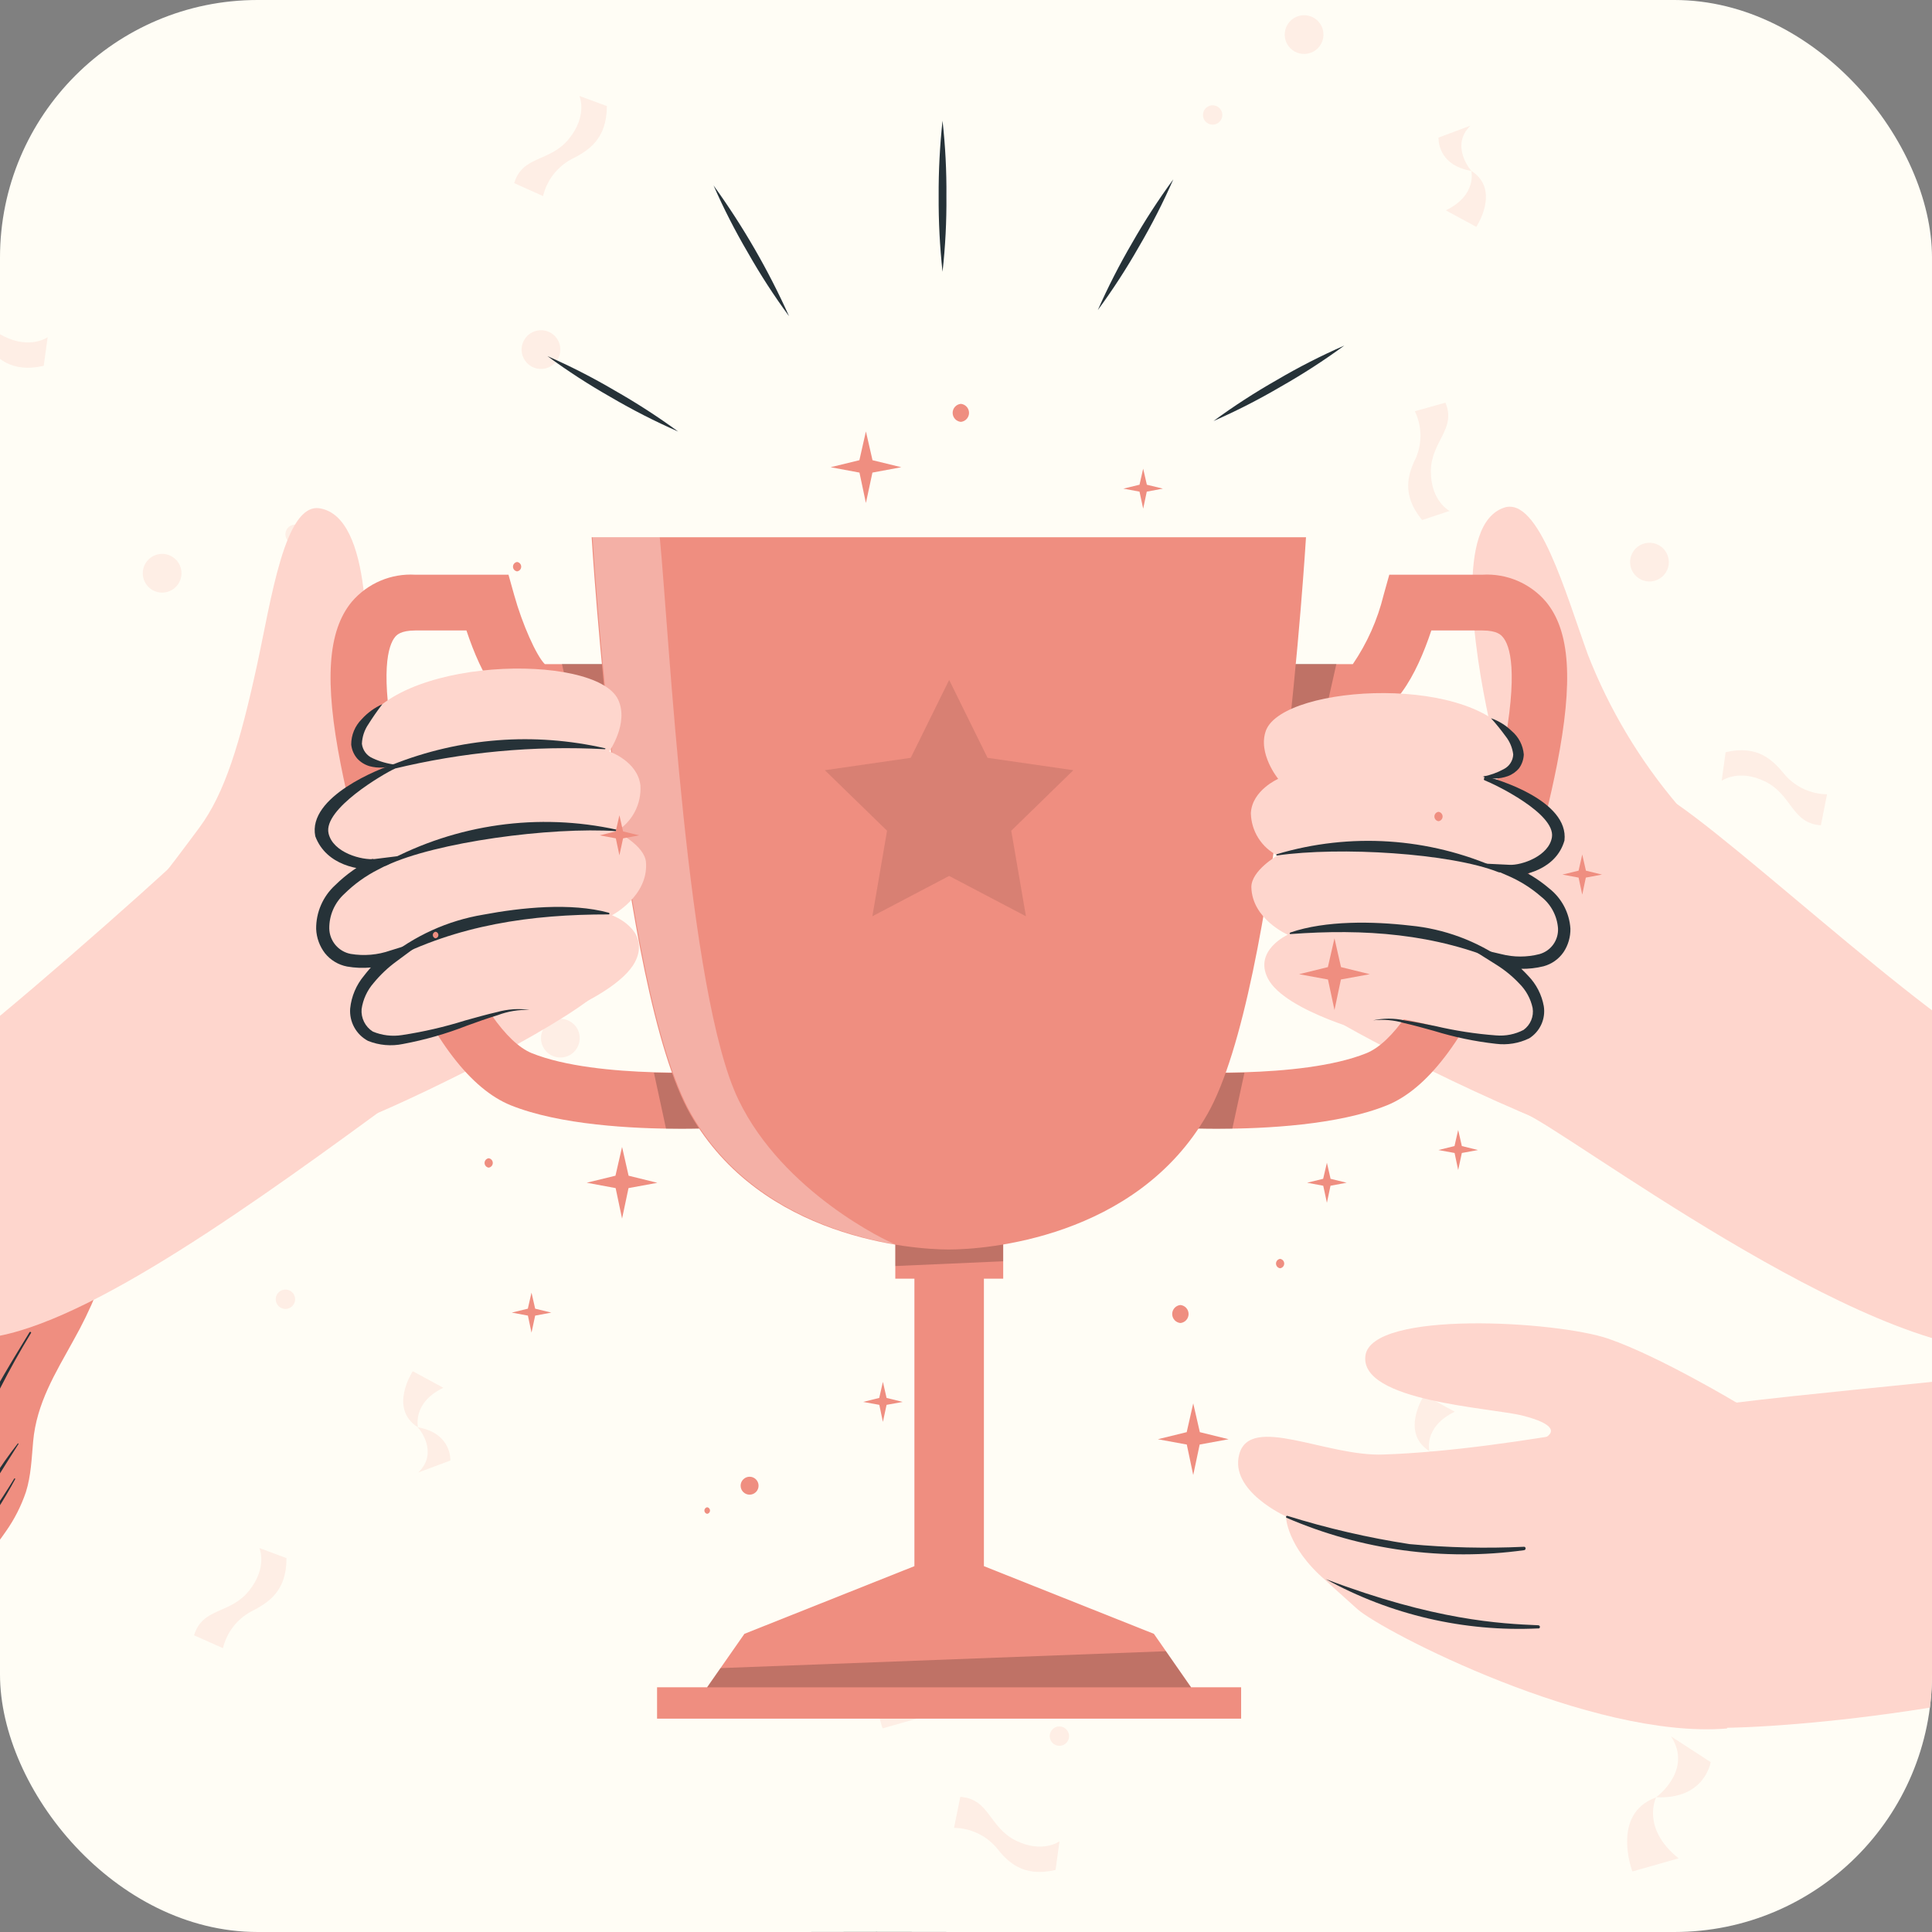
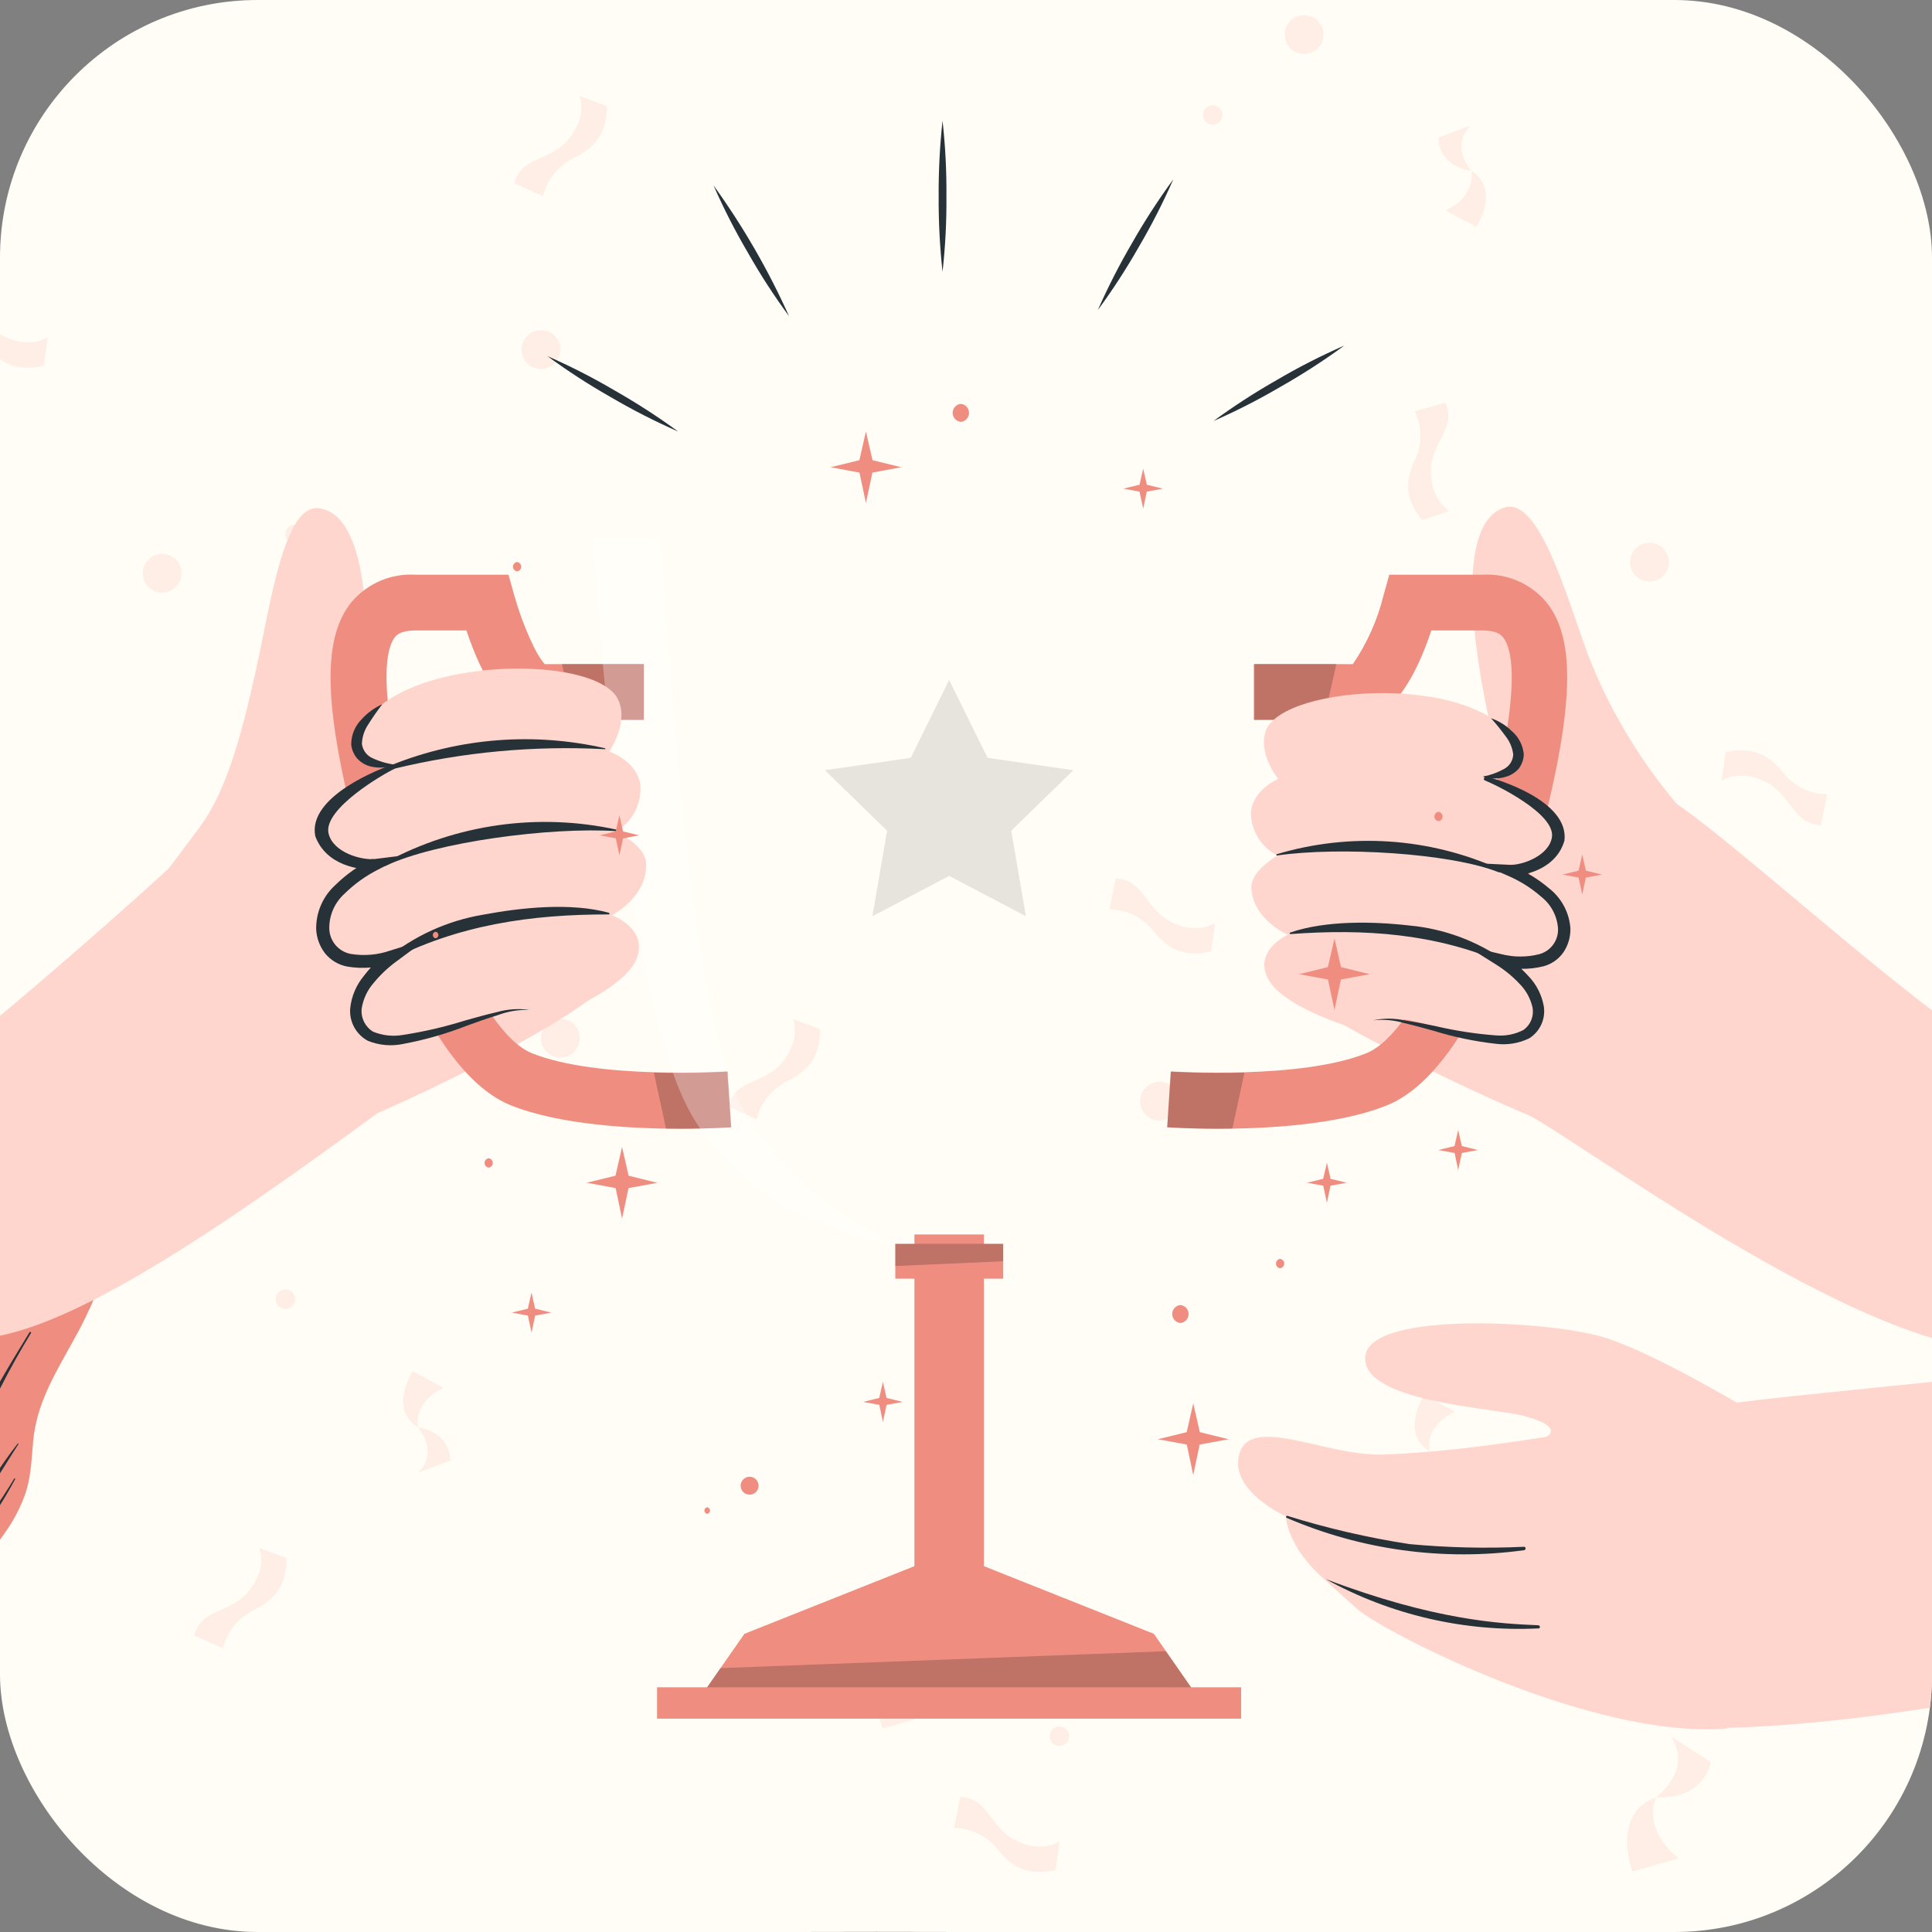
<svg xmlns="http://www.w3.org/2000/svg" width="240" height="240" viewBox="0 0 240 240" fill="none">
  <rect x="0" y="0" width="240" height="240" fill="#808080" stroke="none" />
  <g clip-path="url(#clip0_1714_52152)">
    <rect width="240" height="240" rx="32" fill="#FFFDF5" />
    <path d="M5.703 6.449C5.753 6.92 5.664 7.395 5.445 7.815C5.227 8.236 4.889 8.582 4.475 8.812C4.06 9.041 3.587 9.143 3.115 9.104C2.643 9.066 2.192 8.889 1.82 8.596C1.448 8.303 1.171 7.907 1.023 7.457C0.875 7.007 0.863 6.523 0.989 6.067C1.114 5.61 1.372 5.2 1.729 4.89C2.087 4.579 2.528 4.38 2.997 4.319C3.315 4.28 3.637 4.304 3.945 4.391C4.253 4.477 4.542 4.623 4.793 4.821C5.044 5.019 5.254 5.265 5.41 5.544C5.566 5.823 5.666 6.131 5.703 6.449Z" fill="#FEEEE5" />
    <path d="M72.002 128.709C72.052 129.18 71.963 129.655 71.744 130.076C71.525 130.496 71.188 130.843 70.773 131.072C70.359 131.301 69.886 131.403 69.414 131.365C68.942 131.327 68.491 131.15 68.119 130.857C67.747 130.564 67.469 130.167 67.322 129.717C67.174 129.267 67.162 128.784 67.287 128.327C67.413 127.87 67.671 127.461 68.028 127.15C68.385 126.839 68.827 126.64 69.296 126.579C69.614 126.537 69.938 126.56 70.247 126.645C70.556 126.73 70.845 126.876 71.097 127.075C71.349 127.273 71.559 127.52 71.715 127.8C71.87 128.081 71.967 128.39 72.002 128.709Z" fill="#FEEEE5" />
    <path d="M192.318 81.407C192.343 81.643 192.299 81.88 192.189 82.091C192.08 82.301 191.911 82.474 191.704 82.589C191.497 82.703 191.26 82.754 191.024 82.735C190.788 82.716 190.563 82.628 190.377 82.481C190.191 82.335 190.052 82.136 189.978 81.911C189.904 81.686 189.898 81.445 189.961 81.216C190.024 80.988 190.153 80.783 190.331 80.628C190.51 80.472 190.731 80.373 190.966 80.342C191.125 80.321 191.286 80.333 191.441 80.375C191.595 80.418 191.74 80.491 191.866 80.59C191.992 80.689 192.097 80.813 192.175 80.953C192.252 81.093 192.301 81.248 192.318 81.407Z" fill="#FEEEE5" />
    <path d="M37.859 66.243C37.884 66.479 37.84 66.716 37.73 66.927C37.621 67.137 37.452 67.31 37.245 67.425C37.038 67.539 36.801 67.59 36.565 67.571C36.329 67.552 36.104 67.464 35.918 67.317C35.732 67.171 35.593 66.972 35.519 66.747C35.445 66.522 35.439 66.281 35.502 66.052C35.565 65.824 35.694 65.619 35.872 65.464C36.051 65.308 36.272 65.209 36.507 65.178C36.666 65.157 36.827 65.168 36.982 65.211C37.136 65.254 37.281 65.327 37.407 65.426C37.533 65.525 37.638 65.649 37.716 65.789C37.793 65.929 37.842 66.084 37.859 66.243Z" fill="#FEEEE5" />
    <path d="M151.837 14.168C151.867 14.479 151.774 14.789 151.58 15.033C151.385 15.276 151.103 15.435 150.794 15.475C150.484 15.515 150.171 15.434 149.921 15.247C149.67 15.061 149.502 14.785 149.451 14.477C149.425 14.317 149.431 14.154 149.47 13.997C149.508 13.841 149.577 13.693 149.673 13.563C149.77 13.434 149.891 13.325 150.031 13.243C150.17 13.162 150.324 13.109 150.485 13.088C150.645 13.067 150.807 13.079 150.963 13.123C151.118 13.166 151.264 13.24 151.39 13.341C151.516 13.442 151.621 13.567 151.698 13.709C151.774 13.851 151.822 14.007 151.837 14.168Z" fill="#FEEEE5" />
    <path d="M36.652 161.267C36.678 161.503 36.633 161.741 36.523 161.951C36.414 162.162 36.245 162.336 36.037 162.45C35.829 162.565 35.592 162.615 35.355 162.596C35.119 162.576 34.893 162.486 34.707 162.339C34.521 162.191 34.383 161.992 34.31 161.766C34.237 161.54 34.233 161.298 34.297 161.07C34.361 160.841 34.492 160.637 34.672 160.482C34.852 160.328 35.074 160.23 35.31 160.202C35.468 160.181 35.63 160.192 35.783 160.235C35.938 160.277 36.081 160.351 36.206 160.45C36.332 160.549 36.436 160.673 36.512 160.813C36.589 160.953 36.636 161.108 36.652 161.267Z" fill="#FEEEE5" />
    <path d="M132.801 215.539C132.826 215.774 132.781 216.012 132.672 216.222C132.563 216.432 132.394 216.606 132.187 216.72C131.979 216.835 131.743 216.886 131.507 216.867C131.271 216.848 131.045 216.759 130.859 216.613C130.673 216.466 130.535 216.268 130.461 216.043C130.387 215.818 130.381 215.576 130.444 215.348C130.506 215.119 130.635 214.915 130.814 214.759C130.993 214.604 131.213 214.504 131.448 214.474C131.607 214.454 131.768 214.467 131.922 214.51C132.076 214.553 132.22 214.626 132.346 214.725C132.471 214.824 132.576 214.947 132.654 215.087C132.732 215.226 132.782 215.38 132.801 215.539Z" fill="#FEEEE5" />
    <path d="M22.527 70.903C22.588 71.374 22.508 71.854 22.297 72.28C22.085 72.706 21.753 73.06 21.34 73.298C20.928 73.535 20.455 73.645 19.98 73.614C19.506 73.582 19.051 73.411 18.674 73.121C18.296 72.831 18.013 72.436 17.86 71.986C17.707 71.536 17.691 71.05 17.814 70.59C17.937 70.131 18.193 69.718 18.55 69.404C18.907 69.09 19.35 68.889 19.821 68.826C20.135 68.784 20.455 68.805 20.761 68.886C21.067 68.968 21.354 69.109 21.605 69.302C21.857 69.495 22.067 69.736 22.226 70.011C22.384 70.285 22.486 70.588 22.527 70.903Z" fill="#FEEEE5" />
    <path d="M69.586 43.11C69.649 43.581 69.571 44.061 69.361 44.488C69.152 44.915 68.821 45.27 68.41 45.509C67.998 45.748 67.526 45.86 67.051 45.83C66.576 45.801 66.121 45.632 65.743 45.344C65.364 45.056 65.079 44.662 64.924 44.212C64.769 43.763 64.751 43.278 64.872 42.818C64.992 42.358 65.246 41.944 65.602 41.628C65.958 41.312 66.399 41.109 66.87 41.044C67.184 40.999 67.504 41.017 67.812 41.096C68.119 41.176 68.407 41.316 68.66 41.509C68.913 41.701 69.125 41.941 69.284 42.216C69.443 42.491 69.545 42.795 69.586 43.11Z" fill="#FEEEE5" />
    <path d="M164.392 4.041C164.443 4.512 164.353 4.987 164.135 5.408C163.916 5.828 163.579 6.175 163.164 6.404C162.75 6.633 162.277 6.735 161.804 6.697C161.332 6.659 160.882 6.482 160.51 6.189C160.138 5.896 159.86 5.499 159.712 5.049C159.564 4.599 159.552 4.116 159.678 3.659C159.804 3.202 160.061 2.793 160.419 2.482C160.776 2.171 161.217 1.972 161.687 1.911C162.005 1.869 162.328 1.892 162.637 1.977C162.947 2.062 163.236 2.208 163.488 2.407C163.74 2.605 163.95 2.852 164.105 3.132C164.26 3.413 164.358 3.722 164.392 4.041Z" fill="#FEEEE5" />
    <path d="M176.662 64.6L180.07 63.471C180.07 63.471 177.738 62.268 177.748 58.54C177.759 54.812 180.943 53.343 179.559 50.02L175.757 51.085C176.185 51.971 176.421 52.937 176.451 53.921C176.48 54.904 176.302 55.883 175.927 56.793C174.926 58.849 174.021 61.394 176.662 64.6Z" fill="#FEEEE5" />
    <path d="M75.386 13.175L71.978 11.918C71.978 11.918 73.043 14.314 70.679 17.243C68.314 20.172 64.927 19.267 63.873 22.75L67.462 24.358C67.69 23.4 68.115 22.501 68.712 21.718C69.308 20.934 70.061 20.285 70.924 19.81C73.065 18.734 75.386 17.328 75.386 13.175Z" fill="#FEEEE5" />
    <path d="M101.875 127.847L98.51 126.59C98.51 126.59 99.575 128.986 97.21 131.915C94.846 134.844 91.459 133.939 90.404 137.422L93.994 139.03C94.221 138.073 94.646 137.175 95.242 136.394C95.839 135.612 96.593 134.964 97.455 134.493C99.596 133.406 101.907 132.011 101.875 127.847Z" fill="#FEEEE5" />
    <path d="M35.587 193.558L32.221 192.301C32.221 192.301 33.286 194.697 30.922 197.626C28.557 200.555 25.171 199.65 24.105 203.143L27.695 204.741C27.925 203.784 28.353 202.886 28.951 202.105C29.549 201.323 30.303 200.676 31.167 200.204C33.297 199.117 35.608 197.722 35.587 193.558Z" fill="#FEEEE5" />
    <path d="M5.431 45.441L5.921 41.883C5.921 41.883 3.791 43.428 0.478 41.777C-2.834 40.126 -2.717 36.611 -6.402 36.355L-7.18 40.211C-6.195 40.222 -5.224 40.438 -4.329 40.847C-3.434 41.257 -2.634 41.849 -1.982 42.586C-0.502 44.439 1.383 46.378 5.431 45.441Z" fill="#FEEEE5" />
    <path d="M150.437 118.194L150.927 114.637C150.927 114.637 148.796 116.192 145.484 114.531C142.172 112.869 142.236 109.376 138.604 109.109L137.826 112.965C138.81 112.975 139.782 113.192 140.677 113.601C141.572 114.01 142.372 114.603 143.024 115.34C144.515 117.193 146.389 119.142 150.437 118.194Z" fill="#FEEEE5" />
    <path d="M131.124 232.296L131.614 228.739C131.614 228.739 129.484 230.283 126.171 228.632C122.859 226.981 122.923 223.467 119.291 223.211L118.514 227.066C119.498 227.077 120.469 227.294 121.364 227.703C122.26 228.112 123.059 228.704 123.711 229.442C125.192 231.327 127.077 233.233 131.124 232.296Z" fill="#FEEEE5" />
    <path d="M55.071 172.395L51.28 170.34C51.28 170.34 48.223 174.962 51.908 177.295C51.961 177.295 51.141 174.291 55.071 172.395Z" fill="#FEEEE5" />
    <path d="M51.957 182.917L55.941 181.436C55.941 181.436 56.175 178.028 51.861 177.293C51.957 177.293 54.609 180.382 51.957 182.917Z" fill="#FEEEE5" />
    <path d="M180.718 175.367L176.926 173.301C176.926 173.301 173.869 177.923 177.555 180.256C177.555 180.256 176.798 177.252 180.718 175.367Z" fill="#FEEEE5" />
    <path d="M177.635 185.892L181.618 184.412C181.618 184.412 181.853 180.993 177.539 180.258C177.55 180.258 180.255 183.4 177.635 185.892Z" fill="#FEEEE5" />
    <path d="M197.254 184.383C197.191 183.911 197.269 183.431 197.478 183.004C197.688 182.576 198.02 182.22 198.431 181.981C198.843 181.742 199.316 181.631 199.792 181.661C200.267 181.691 200.722 181.861 201.101 182.15C201.479 182.439 201.763 182.834 201.917 183.284C202.071 183.735 202.088 184.221 201.966 184.681C201.844 185.141 201.588 185.555 201.231 185.869C200.873 186.184 200.431 186.386 199.959 186.449C199.645 186.492 199.326 186.473 199.02 186.393C198.714 186.312 198.427 186.172 198.176 185.98C197.924 185.788 197.713 185.548 197.555 185.274C197.397 184.999 197.294 184.697 197.254 184.383Z" fill="#FEEEE5" />
    <path d="M202.515 70.148C202.452 69.677 202.53 69.197 202.74 68.769C202.95 68.342 203.281 67.986 203.693 67.747C204.105 67.508 204.578 67.397 205.053 67.427C205.528 67.457 205.984 67.627 206.362 67.916C206.741 68.205 207.025 68.6 207.179 69.05C207.333 69.501 207.35 69.987 207.228 70.447C207.105 70.907 206.85 71.32 206.492 71.635C206.135 71.95 205.693 72.151 205.221 72.215C204.588 72.296 203.949 72.125 203.443 71.738C202.936 71.351 202.603 70.78 202.515 70.148Z" fill="#FEEEE5" />
    <path d="M141.65 137.113C141.587 136.641 141.665 136.161 141.875 135.734C142.084 135.307 142.416 134.951 142.828 134.712C143.24 134.473 143.713 134.361 144.188 134.392C144.663 134.422 145.119 134.592 145.497 134.881C145.875 135.17 146.16 135.564 146.314 136.015C146.468 136.465 146.485 136.951 146.362 137.412C146.24 137.872 145.984 138.285 145.627 138.6C145.27 138.915 144.827 139.116 144.355 139.18C144.042 139.223 143.723 139.204 143.417 139.123C143.111 139.043 142.824 138.902 142.572 138.71C142.321 138.518 142.11 138.278 141.951 138.004C141.793 137.73 141.691 137.427 141.65 137.113Z" fill="#FEEEE5" />
    <path d="M214.363 93.439L213.873 96.996C213.873 96.996 216.003 95.452 219.316 97.103C222.628 98.754 222.564 102.269 226.196 102.524L226.963 98.669C225.979 98.657 225.008 98.44 224.113 98.031C223.217 97.622 222.418 97.03 221.765 96.294C220.242 94.44 218.41 92.502 214.363 93.439Z" fill="#FEEEE5" />
    <path d="M208.522 230.85L202.781 232.48C202.781 232.48 200.055 225.312 205.732 223.277C205.732 223.277 203.804 227.069 208.522 230.85Z" fill="#FEEEE5" />
    <path d="M207.586 215.703L212.506 218.898C212.506 218.898 211.782 223.574 205.732 223.254C205.732 223.276 210.333 219.921 207.586 215.703Z" fill="#FEEEE5" />
    <path d="M115.38 213.074L109.639 214.703C109.639 214.703 106.912 207.535 112.589 205.512C112.589 205.512 110.661 209.325 115.38 213.074Z" fill="#FEEEE5" />
-     <path d="M114.443 197.934L119.364 201.129C119.364 201.129 118.639 205.815 112.59 205.496C112.59 205.506 117.18 202.151 114.443 197.934Z" fill="#FEEEE5" />
    <path d="M179.609 26.13L183.39 28.185C183.39 28.185 186.458 23.563 182.773 21.23C182.773 21.23 183.529 24.234 179.609 26.13Z" fill="#FEEEE5" />
    <path d="M182.664 15.609L178.701 17.09C178.701 17.09 178.467 20.498 182.781 21.233C182.77 21.233 180.065 18.144 182.664 15.609Z" fill="#FEEEE5" />
    <path d="M199.781 201.342L200.41 205.602C200.41 205.602 205.948 205.283 205.597 200.938C205.597 200.938 203.658 203.345 199.781 201.342Z" fill="#FEEEE5" />
    <path d="M210.033 197.48L206.454 195.18C206.454 195.18 203.589 197.044 205.591 200.942C205.591 200.942 206.444 196.916 210.033 197.48Z" fill="#FEEEE5" />
    <path d="M-33.369 240.315L2.195 240.149L37.76 240.097L108.889 239.984L180.018 240.09L215.583 240.149L251.147 240.315L215.583 240.473L180.018 240.532L108.889 240.645L37.76 240.532L2.195 240.473L-33.369 240.315Z" fill="#263238" />
    <path d="M11.974 160.647C11.144 162.664 10.189 164.627 9.115 166.524C6.877 170.592 4.539 174.316 4.117 179.07C3.925 181.183 3.859 183.309 3.219 185.343C2.627 187.093 1.784 188.748 0.716 190.256C-1.714 193.795 -4.745 196.859 -6.997 200.511C-9.334 204.336 -11.063 208.502 -12.121 212.858C-12.173 213.096 -12.55 213.037 -12.49 212.799C-12.49 212.799 -12.49 212.766 -12.49 212.746C-12.493 212.729 -12.493 212.711 -12.49 212.693C-12.847 202.538 -12.035 192.309 -8.938 182.583C-7.571 178.299 -5.928 174.108 -4.019 170.037C-2.355 166.511 -0.288 163.117 2.624 160.482C4.513 158.779 8.613 155.556 11.301 157.26C12.582 158.085 12.483 159.38 11.974 160.647Z" fill="#EF8E80" />
    <path d="M1.774 183.667C-0.018 186.611 -1.989 189.443 -4.129 192.145C-5.126 193.413 -6.11 194.734 -7.107 195.989C-7.576 196.596 -8.091 197.197 -8.52 197.851C-8.249 196.781 -7.992 195.718 -7.714 194.648C-6.394 189.517 -5.146 184.341 -3.198 179.408C-1.198 174.631 1.16 170.011 3.854 165.588C3.92 165.475 3.736 165.39 3.663 165.502C1.517 169.028 -0.662 172.554 -2.465 176.272C-3.458 178.349 -4.327 180.483 -5.066 182.663C-4.235 178.025 -3.069 173.453 -1.58 168.982C-1.58 168.973 -1.583 168.964 -1.59 168.958C-1.596 168.952 -1.604 168.949 -1.613 168.949C-1.622 168.949 -1.63 168.952 -1.636 168.958C-1.643 168.964 -1.646 168.973 -1.646 168.982C-3.582 173.498 -4.794 178.291 -5.238 183.185C-5.674 184.506 -6.077 185.826 -6.46 187.147C-8.058 192.826 -9.464 198.564 -10.765 204.315C-10.769 200.55 -10.429 196.793 -9.748 193.09C-9.748 193.072 -9.755 193.055 -9.767 193.043C-9.78 193.031 -9.797 193.024 -9.814 193.024C-9.832 193.024 -9.848 193.031 -9.861 193.043C-9.873 193.055 -9.88 193.072 -9.88 193.09C-10.87 196.969 -11.203 200.986 -10.864 204.975C-11.357 207.176 -11.837 209.378 -12.303 211.579C-13.301 216.26 -14.529 221.021 -15.11 225.775C-15.114 225.8 -15.109 225.825 -15.095 225.846C-15.08 225.866 -15.058 225.88 -15.034 225.884C-15.009 225.889 -14.984 225.883 -14.964 225.869C-14.943 225.855 -14.929 225.833 -14.925 225.808C-14.225 223.246 -13.809 220.585 -13.235 217.997C-12.66 215.408 -12.079 212.794 -11.472 210.205C-10.591 206.419 -9.675 202.649 -8.725 198.894C-8.097 197.514 -6.882 196.286 -5.971 195.13C-4.967 193.862 -3.99 192.588 -3 191.3C-1.173 188.914 0.461 186.386 1.887 183.74C1.893 183.647 1.801 183.614 1.774 183.667Z" fill="#263238" />
    <path d="M2.203 179.322C-0.03 182.176 -1.964 185.252 -3.568 188.501C-3.568 188.54 -3.529 188.58 -3.502 188.54C-1.521 185.496 0.354 182.426 2.295 179.382C2.328 179.329 2.242 179.276 2.203 179.322Z" fill="#263238" />
    <path d="M43.309 139.694C38.676 141.203 15.145 113.703 18.888 110.367C19.718 109.642 23.869 104.013 24.759 102.82C27.944 98.534 29.831 92.255 31.914 82.686C33.68 74.595 35.37 62.355 39.762 63.154C46.177 64.271 45.89 79.999 45.181 89.01C49.633 86.942 53.678 85.583 56.32 85.644C65.089 85.87 80.469 118.714 73.3 124.102C66.508 129.294 48.064 138.124 43.309 139.694Z" fill="#FED6CD" />
    <path d="M301.415 119.229C296.631 129.795 267.485 166.804 249.675 167.725C231.563 168.645 193.98 139.998 189.301 138.262C176.517 133.508 201.844 95.351 208.425 99.955C219.428 107.622 247.879 134.67 253.101 132.511C264.074 127.983 272.723 121.252 288.661 111.894C299.725 105.373 306.638 107.653 301.415 119.229Z" fill="#FED6CD" />
    <path d="M202.778 142.224C207.533 141.137 217.691 109.788 214.325 106.075C213.691 105.366 209.797 101.547 208.363 99.947C203.668 94.406 199.92 88.129 197.269 81.367C194.447 73.579 191.156 61.746 186.9 63.044C180.712 65.006 183.066 80.552 184.968 89.382C180.274 87.873 176.093 87.118 173.482 87.525C164.818 88.914 159.43 123.055 167.173 127.463C174.629 131.719 198.009 143.296 202.778 142.224Z" fill="#FED6CD" />
    <path d="M84.568 140.218C88.085 140.218 90.605 140.052 90.832 140.037L90.349 133.094C90.198 133.094 74.259 134.135 66.063 130.83C59.543 128.174 52.343 109.835 49.158 93.64C47.136 83.376 48.238 80.146 49.083 79.12C49.264 78.909 49.747 78.32 51.589 78.32H57.943C59.784 83.859 62.727 89.429 67.165 89.429H79.979V82.501H67.678C66.622 81.444 64.886 77.55 63.875 73.928L63.165 71.392H51.589C50.106 71.304 48.623 71.561 47.256 72.142C45.889 72.723 44.675 73.614 43.71 74.743C40.691 78.38 40.284 84.629 42.336 95.013C43.989 103.373 46.45 111.552 49.687 119.434C53.868 129.275 58.501 135.298 63.452 137.305C69.55 139.75 78.561 140.218 84.568 140.218Z" fill="#EF8E80" />
    <path opacity="0.2" d="M69.805 82.469H79.993V89.427H71.374L69.805 82.469Z" fill="black" />
    <path opacity="0.2" d="M90.83 140.038C90.558 140.038 88.083 140.219 84.566 140.219C83.978 140.219 83.374 140.219 82.74 140.219L81.231 133.246C86.287 133.397 90.287 133.14 90.407 133.125L90.83 140.038Z" fill="black" />
    <path d="M151.256 140.218C147.739 140.218 145.219 140.052 144.992 140.037L145.46 133.094C145.626 133.094 161.565 134.135 169.746 130.83C176.281 128.173 183.465 109.835 186.665 93.639C188.673 83.376 187.571 80.146 186.665 79.119C186.484 78.908 186.001 78.319 184.16 78.319H177.805C175.964 83.859 173.006 89.428 168.583 89.428H155.754V82.5H168.055C169.831 79.894 171.124 76.99 171.874 73.927L172.583 71.391H184.16C185.642 71.305 187.125 71.562 188.492 72.143C189.859 72.724 191.073 73.614 192.039 74.742C195.057 78.38 195.45 84.629 193.412 95.013C191.755 103.373 189.288 111.552 186.046 119.434C181.881 129.275 177.247 135.297 172.296 137.305C166.259 139.75 157.248 140.218 151.256 140.218Z" fill="#EF8E80" />
    <path opacity="0.2" d="M166.012 82.469H155.824V89.427H164.443L166.012 82.469Z" fill="black" />
    <path opacity="0.2" d="M144.992 140.038C145.264 140.038 147.739 140.219 151.256 140.219C151.845 140.219 152.448 140.219 153.082 140.219L154.592 133.246C149.535 133.397 145.536 133.14 145.415 133.125L144.992 140.038Z" fill="black" />
    <path d="M81.623 209.601V213.495H154.177V209.601H147.959L143.34 202.96L122.224 194.553V153.348H113.591V194.553L92.475 202.96L87.841 209.601H81.623Z" fill="#EF8E80" />
    <path d="M111.218 158.844H124.621V154.512H111.218V158.844Z" fill="#EF8E80" />
    <path opacity="0.2" d="M111.215 157.27L124.618 156.681V154.508H111.215V157.27Z" fill="black" />
-     <path d="M73.5 66.742C73.5 66.742 76.896 122.875 85.741 138.391C94.586 153.907 113.468 155.22 117.875 155.22C122.282 155.22 141.149 153.892 149.994 138.391C158.838 122.89 162.235 66.742 162.235 66.742H73.5Z" fill="#EF8E80" />
    <path opacity="0.3" d="M111.241 154.586C103.695 153.303 92.178 149.47 85.854 138.391C77.009 122.875 73.613 66.742 73.613 66.742H81.96C83.107 78.53 85.356 123.554 91.756 136.655C97.28 148.111 110.275 154.254 111.241 154.586Z" fill="white" />
    <path opacity="0.2" d="M147.957 209.604H87.84L89.5 207.219L144.833 205.121L147.957 209.604Z" fill="black" />
    <path opacity="0.1" d="M117.907 84.465L122.677 94.14L133.333 95.679L125.62 103.196L127.446 113.822L117.907 108.811L108.368 113.822L110.195 103.196L102.467 95.679L113.138 94.14L117.907 84.465Z" fill="black" />
    <path d="M188.215 92.373C190.207 96.479 184.23 96.479 184.23 96.479C184.23 96.479 192.834 98.547 193.286 103.573C193.739 108.599 186.464 108.101 185.936 108.101C186.389 108.222 194.237 110.32 194.147 115.406C194.056 120.493 186.842 119.21 186.374 119.104C186.766 119.345 191.943 122.636 190.902 126.485C189.256 133.096 175.808 125.066 170.525 126.636C170.525 126.636 170.888 128.281 170.888 128.552C170.888 128.552 159.643 125.715 157.5 121.549C155.704 118.047 159.975 116.115 159.975 116.115C159.975 116.115 155.538 114.199 155.447 110.199C155.447 108.131 158.692 106.274 158.692 106.274C157.717 105.78 156.895 105.03 156.313 104.105C155.731 103.18 155.411 102.115 155.387 101.022C155.523 98.169 158.783 96.751 158.783 96.751C158.783 96.751 156.187 93.581 157.273 90.713C159.537 84.963 183.898 83.604 188.215 92.373Z" fill="#FED6CD" />
    <path d="M158.621 106.273C158.53 106.273 158.5 106.137 158.621 106.107C167.712 103.396 177.474 104.033 186.136 107.903C186.438 108.054 186.559 108.477 186.136 108.341C180.189 105.986 166.454 105.141 158.621 106.273Z" fill="#263238" />
    <path d="M186.8 119.641C178.287 115.943 169.457 115.355 160.296 116.034C160.175 116.034 160.175 115.883 160.296 115.838C164.688 114.328 170.574 114.449 175.148 114.977C179.397 115.378 183.467 116.888 186.951 119.354C187.056 119.445 186.981 119.732 186.8 119.641Z" fill="#263238" />
    <path d="M184.32 96.383C184.622 96.489 184.124 96.82 184.441 96.941C185.724 97.439 193.226 101.062 192.788 103.99C192.426 106.345 189.015 107.507 187.535 107.431L183.792 107.25L187.249 108.759C188.777 109.408 190.194 110.294 191.445 111.386C192.052 111.861 192.553 112.458 192.915 113.14C193.276 113.821 193.49 114.571 193.543 115.34C193.575 116.054 193.365 116.758 192.945 117.337C192.526 117.915 191.922 118.334 191.233 118.525C189.679 118.924 188.048 118.924 186.494 118.525L182.177 117.514L185.92 119.868C186.956 120.52 187.905 121.301 188.743 122.193C189.572 123.018 190.144 124.067 190.388 125.211C190.472 125.727 190.411 126.256 190.211 126.738C190.011 127.221 189.68 127.638 189.256 127.943C188.206 128.488 187.023 128.723 185.845 128.622C183.303 128.431 180.78 128.043 178.298 127.46C177.03 127.204 175.747 126.947 174.464 126.751C173.181 126.472 171.853 126.472 170.57 126.751C171.858 126.605 173.161 126.717 174.404 127.083C175.657 127.37 176.894 127.717 178.147 128.064C180.652 128.837 183.224 129.373 185.83 129.664C187.245 129.844 188.682 129.608 189.965 128.985C190.623 128.57 191.145 127.971 191.467 127.263C191.789 126.555 191.897 125.769 191.777 125C191.523 123.578 190.85 122.264 189.845 121.227C188.923 120.219 187.878 119.332 186.735 118.585L186.147 119.929C187.972 120.455 189.903 120.491 191.746 120.034C192.76 119.761 193.644 119.135 194.237 118.268C194.807 117.405 195.101 116.389 195.082 115.355C195.019 114.384 194.75 113.436 194.295 112.575C193.84 111.714 193.208 110.959 192.441 110.359C191.048 109.169 189.467 108.221 187.762 107.552L187.475 108.835C189.362 108.835 193.316 107.99 194.343 104.413C194.916 99.462 185.981 96.76 184.32 96.383Z" fill="#263238" />
    <path d="M184.189 96.479C185.114 96.303 186.006 95.982 186.831 95.528C187.165 95.354 187.448 95.095 187.649 94.777C187.851 94.459 187.964 94.093 187.978 93.717C187.876 92.889 187.546 92.105 187.027 91.453C186.484 90.713 185.88 89.943 185.216 89.219C186.178 89.551 187.054 90.093 187.782 90.804C188.212 91.166 188.567 91.61 188.826 92.11C189.085 92.61 189.243 93.156 189.291 93.717C189.269 94.336 189.064 94.934 188.702 95.437C188.33 95.883 187.845 96.222 187.299 96.418C186.297 96.78 185.204 96.801 184.189 96.479Z" fill="#263238" />
    <path d="M44.658 91.011C42.892 95.449 49.186 94.996 49.186 94.996C49.186 94.996 40.371 97.818 40.311 103.101C40.251 108.384 47.858 107.373 48.341 107.312C47.873 107.478 39.843 110.331 40.341 115.598C40.839 120.866 48.265 118.995 48.748 118.859C48.356 119.145 43.209 122.979 44.507 126.919C46.726 133.711 60.159 124.262 65.804 125.5C65.804 125.5 65.562 127.251 65.593 127.537C65.593 127.537 77.124 123.689 79.041 119.176C80.641 115.372 76.022 113.697 76.022 113.697C76.022 113.697 80.55 111.342 80.248 107.146C80.112 105.003 76.535 103.297 76.535 103.297C77.517 102.711 78.318 101.866 78.851 100.854C79.383 99.842 79.627 98.703 79.554 97.562C79.207 94.543 75.675 93.351 75.675 93.351C75.675 93.351 78.15 89.834 76.792 86.921C74.06 80.989 48.431 81.517 44.658 91.011Z" fill="#FED6CD" />
    <path d="M75.132 93.067C75.223 93.067 75.253 92.962 75.132 92.947C66.34 90.937 57.144 91.647 48.764 94.984C48.492 95.105 48.568 95.573 48.885 95.513C57.468 93.423 66.311 92.6 75.132 93.067Z" fill="#263238" />
    <path d="M76.633 103.252C76.723 103.252 76.738 103.086 76.633 103.071C66.901 100.933 56.725 102.358 47.955 107.086C47.653 107.252 47.547 107.72 47.955 107.539C54.068 104.626 68.361 102.694 76.633 103.252Z" fill="#263238" />
    <path d="M48.194 119.419C56.798 114.891 65.99 113.578 75.619 113.593C75.74 113.593 75.74 113.412 75.619 113.382C70.91 112.099 64.767 112.733 60.028 113.624C55.591 114.365 51.427 116.259 47.953 119.118C47.847 119.238 48.013 119.525 48.194 119.419Z" fill="#263238" />
    <path d="M48.994 94.906C48.677 95.042 49.22 95.359 48.994 95.51C47.681 96.114 40.119 100.491 40.813 103.525C41.372 105.955 45.024 106.89 46.564 106.709L50.458 106.226L46.971 108.022C45.424 108.803 44.008 109.822 42.775 111.041C42.177 111.585 41.701 112.25 41.378 112.991C41.056 113.733 40.894 114.534 40.904 115.343C40.918 116.093 41.19 116.816 41.673 117.391C42.157 117.965 42.823 118.356 43.56 118.497C45.215 118.776 46.913 118.63 48.496 118.075L52.933 116.701L49.22 119.448C48.183 120.209 47.245 121.096 46.428 122.09C45.62 123.008 45.096 124.14 44.919 125.35C44.874 125.898 44.98 126.447 45.224 126.939C45.469 127.431 45.843 127.847 46.307 128.142C47.455 128.625 48.715 128.776 49.945 128.58C52.598 128.178 55.217 127.572 57.778 126.769C59.091 126.406 60.404 126.029 61.733 125.727C63.052 125.352 64.435 125.259 65.793 125.455C64.445 125.406 63.1 125.627 61.838 126.104C60.54 126.497 59.272 126.95 57.989 127.418C55.43 128.42 52.782 129.178 50.081 129.682C48.621 129.99 47.103 129.858 45.718 129.304C44.996 128.922 44.402 128.336 44.008 127.62C43.614 126.905 43.437 126.089 43.5 125.274C43.655 123.768 44.26 122.342 45.236 121.184C46.106 120.051 47.121 119.036 48.254 118.165L48.964 119.524C47.099 120.219 45.083 120.407 43.122 120.067C42.041 119.861 41.067 119.278 40.375 118.422C39.704 117.554 39.319 116.499 39.274 115.403C39.262 114.379 39.467 113.364 39.876 112.425C40.284 111.486 40.886 110.644 41.643 109.954C43.009 108.612 44.584 107.5 46.307 106.664L46.715 107.977C44.737 108.158 40.541 107.555 39.168 103.887C38.157 98.951 47.273 95.434 48.994 94.906Z" fill="#263238" />
    <path d="M49.123 94.993C48.146 94.877 47.193 94.607 46.3 94.193C45.938 94.039 45.623 93.791 45.387 93.476C45.151 93.16 45.003 92.788 44.957 92.397C44.991 91.521 45.274 90.673 45.772 89.952C46.285 89.137 46.859 88.307 47.493 87.477C46.524 87.913 45.655 88.545 44.942 89.333C44.525 89.746 44.194 90.237 43.968 90.778C43.743 91.32 43.628 91.901 43.629 92.488C43.695 93.135 43.958 93.746 44.384 94.238C44.794 94.679 45.315 95.002 45.893 95.174C46.961 95.465 48.094 95.401 49.123 94.993Z" fill="#263238" />
    <path d="M317.578 138.181C313.895 147.071 292.357 193.786 278.727 200.759C258.426 211.113 226.368 214.418 214.595 214.63C209.463 214.72 204.633 175.93 210.067 175.025C221.644 173.077 258.155 170.421 261.853 168.67C265.551 166.919 287.829 140.853 300.16 127.782C316.672 110.243 326.528 116.598 317.578 138.181Z" fill="#FED6CD" />
    <path d="M214.539 214.718C197.68 216.107 171.719 202.643 168.625 199.896C165.983 197.542 164.64 196.289 164.64 196.289C159.81 192.153 159.735 188.365 159.735 188.365C159.735 188.365 152.731 185.225 153.939 180.682C155.267 175.581 164.836 180.999 171.915 180.682C188.156 180.139 211.068 174.826 215.686 174.207L214.539 214.718Z" fill="#FED6CD" />
    <path d="M189.327 192.146C184.581 192.368 179.825 192.257 175.094 191.814C169.947 191.023 164.866 189.847 159.895 188.297C159.867 188.296 159.838 188.304 159.815 188.32C159.791 188.335 159.773 188.358 159.763 188.385C159.753 188.412 159.751 188.441 159.759 188.469C159.766 188.496 159.782 188.521 159.804 188.538C169.097 192.557 179.313 193.951 189.342 192.568C189.584 192.523 189.569 192.146 189.327 192.146Z" fill="#263238" />
    <path d="M191.079 201.896C186.43 201.699 178.249 201.307 164.68 196.16C172.742 200.609 181.881 202.73 191.079 202.288C191.335 202.348 191.395 201.911 191.079 201.896Z" fill="#263238" />
    <path d="M191.441 178.874C193.524 177.953 193.056 176.851 189.147 175.855C185.238 174.859 168.877 174.104 169.616 168.414C170.356 162.724 193.403 164.097 199.803 166.301C206.203 168.505 216.074 174.451 216.074 174.451C211.516 175.07 200.286 177.5 191.441 178.874Z" fill="#FED6CD" />
    <path d="M-49.673 129.743C-34.836 148.988 -13.026 166.3 -3.426 166.3C7.698 166.3 28.044 152.082 46.865 138.301C50.986 135.283 23.757 105.352 21.101 107.767C12.044 116.054 -5.539 131.268 -7.426 131.841C-9.569 132.49 -27.229 124.099 -38.232 117.367C-55.574 106.786 -60.163 116.114 -49.673 129.743Z" fill="#FED6CD" />
    <path d="M117.085 33.76C116.746 30.645 116.585 27.513 116.603 24.38C116.586 21.247 116.747 18.115 117.085 15C117.433 18.114 117.594 21.246 117.567 24.38C117.594 27.513 117.433 30.645 117.085 33.76Z" fill="#263238" />
    <path d="M98.02 39.283C96.162 36.758 94.456 34.125 92.911 31.397C91.324 28.698 89.898 25.907 88.641 23.039C92.311 28.121 95.454 33.564 98.02 39.283Z" fill="#263238" />
    <path d="M84.246 53.608C81.375 52.349 78.581 50.923 75.878 49.338C73.155 47.793 70.525 46.09 68.002 44.238C70.871 45.493 73.662 46.919 76.36 48.509C79.084 50.056 81.717 51.758 84.246 53.608Z" fill="#263238" />
    <path d="M150.746 52.3C153.27 50.448 155.899 48.745 158.622 47.2C161.323 45.611 164.118 44.185 166.99 42.93C164.463 44.782 161.83 46.485 159.104 48.029C156.404 49.615 153.613 51.041 150.746 52.3Z" fill="#263238" />
    <path d="M136.373 38.521C137.638 35.657 139.064 32.866 140.644 30.163C142.195 27.439 143.901 24.806 145.753 22.277C144.494 25.148 143.068 27.942 141.482 30.645C139.934 33.368 138.228 35.998 136.373 38.521Z" fill="#263238" />
    <path d="M152.621 178.787L149.027 179.446L148.227 183.233L147.427 179.446L143.832 178.787L147.417 177.907L148.227 174.332L149.047 177.907L152.621 178.787Z" fill="#EF8E80" />
    <path d="M111.961 58.039L108.376 58.707L107.566 62.484L106.766 58.707L103.182 58.039L106.756 57.168L107.566 53.594L108.386 57.168L111.961 58.039Z" fill="#EF8E80" />
    <path d="M81.66 146.932L78.076 147.59L77.276 151.377L76.476 147.59L72.881 146.922L76.455 146.051L77.276 142.477L78.086 146.051L81.66 146.932Z" fill="#EF8E80" />
    <path d="M170.158 121.018L166.574 121.676L165.774 125.463L164.964 121.676L161.379 121.018L164.953 120.137L165.774 116.562L166.584 120.137L170.158 121.018Z" fill="#EF8E80" />
    <path d="M199.003 108.643L196.998 109.018L196.552 111.134L196.097 109.018L194.092 108.643L196.097 108.157L196.552 106.152L197.008 108.157L199.003 108.643Z" fill="#EF8E80" />
    <path d="M112.138 174.151L110.133 174.516L109.677 176.632L109.232 174.516L107.227 174.151L109.221 173.655L109.677 171.66L110.133 173.655L112.138 174.151Z" fill="#EF8E80" />
    <path d="M144.46 60.7L142.455 61.074L142.009 63.191L141.554 61.074L139.549 60.7L141.554 60.214L142.009 58.219L142.465 60.214L144.46 60.7Z" fill="#EF8E80" />
    <path d="M183.601 142.862L181.596 143.227L181.14 145.343L180.694 143.227L178.689 142.862L180.684 142.366L181.14 140.371L181.596 142.366L183.601 142.862Z" fill="#EF8E80" />
    <path d="M167.284 146.922L165.279 147.297L164.834 149.413L164.378 147.297L162.373 146.922L164.368 146.436L164.834 144.441L165.289 146.436L167.284 146.922Z" fill="#EF8E80" />
    <path d="M68.485 163.055L66.48 163.43L66.025 165.546L65.579 163.43L63.574 163.055L65.569 162.569L66.025 160.574L66.48 162.569L68.485 163.055Z" fill="#EF8E80" />
    <path d="M79.405 103.768L77.4 104.143L76.945 106.249L76.499 104.143L74.494 103.768L76.489 103.282L76.945 101.277L77.4 103.282L79.405 103.768Z" fill="#EF8E80" />
    <path d="M159.02 156.383C158.879 156.401 158.749 156.471 158.655 156.578C158.562 156.685 158.51 156.823 158.51 156.965C158.51 157.107 158.562 157.245 158.655 157.352C158.749 157.459 158.879 157.529 159.02 157.547C159.161 157.529 159.291 157.459 159.385 157.352C159.479 157.245 159.53 157.107 159.53 156.965C159.53 156.823 159.479 156.685 159.385 156.578C159.291 156.471 159.161 156.401 159.02 156.383Z" fill="#EF8E80" />
    <path d="M64.235 69.812C64.094 69.831 63.964 69.9 63.87 70.008C63.776 70.115 63.725 70.252 63.725 70.395C63.725 70.537 63.776 70.675 63.87 70.782C63.964 70.889 64.094 70.958 64.235 70.977C64.376 70.958 64.506 70.889 64.6 70.782C64.694 70.675 64.745 70.537 64.745 70.395C64.745 70.252 64.694 70.115 64.6 70.008C64.506 69.9 64.376 69.831 64.235 69.812Z" fill="#EF8E80" />
    <path d="M178.696 100.848C178.555 100.866 178.425 100.936 178.331 101.043C178.237 101.15 178.186 101.287 178.186 101.43C178.186 101.572 178.237 101.71 178.331 101.817C178.425 101.924 178.555 101.993 178.696 102.012C178.837 101.993 178.967 101.924 179.061 101.817C179.154 101.71 179.206 101.572 179.206 101.43C179.206 101.287 179.154 101.15 179.061 101.043C178.967 100.936 178.837 100.866 178.696 100.848Z" fill="#EF8E80" />
    <path d="M60.706 143.883C60.565 143.901 60.435 143.971 60.341 144.078C60.247 144.185 60.195 144.323 60.195 144.465C60.195 144.607 60.247 144.745 60.341 144.852C60.435 144.959 60.565 145.029 60.706 145.047C60.847 145.029 60.977 144.959 61.07 144.852C61.164 144.745 61.216 144.607 61.216 144.465C61.216 144.323 61.164 144.185 61.07 144.078C60.977 143.971 60.847 143.901 60.706 143.883Z" fill="#EF8E80" />
    <path d="M54.112 115.742C54.014 115.758 53.926 115.807 53.861 115.883C53.797 115.958 53.762 116.053 53.762 116.152C53.762 116.251 53.797 116.347 53.861 116.422C53.926 116.497 54.014 116.547 54.112 116.562C54.21 116.547 54.299 116.497 54.363 116.422C54.428 116.347 54.463 116.251 54.463 116.152C54.463 116.053 54.428 115.958 54.363 115.883C54.299 115.807 54.21 115.758 54.112 115.742Z" fill="#EF8E80" />
    <path d="M119.753 169.395C119.643 169.395 119.537 169.438 119.459 169.516C119.382 169.594 119.338 169.7 119.338 169.81C119.338 169.92 119.382 170.025 119.459 170.103C119.537 170.181 119.643 170.225 119.753 170.225C119.863 170.225 119.969 170.181 120.047 170.103C120.124 170.025 120.168 169.92 120.168 169.81C120.168 169.7 120.124 169.594 120.047 169.516C119.969 169.438 119.863 169.395 119.753 169.395Z" fill="#EF8E80" />
    <path d="M87.85 187.234C87.753 187.25 87.664 187.3 87.6 187.375C87.535 187.45 87.5 187.546 87.5 187.644C87.5 187.743 87.535 187.839 87.6 187.914C87.664 187.989 87.753 188.039 87.85 188.055C87.948 188.039 88.037 187.989 88.102 187.914C88.166 187.839 88.201 187.743 88.201 187.644C88.201 187.546 88.166 187.45 88.102 187.375C88.037 187.3 87.948 187.25 87.85 187.234Z" fill="#EF8E80" />
    <path d="M146.633 162.113C146.354 162.14 146.096 162.269 145.908 162.476C145.719 162.683 145.615 162.953 145.615 163.232C145.615 163.512 145.719 163.781 145.908 163.988C146.096 164.195 146.354 164.325 146.633 164.351C146.911 164.325 147.17 164.195 147.358 163.988C147.546 163.781 147.65 163.512 147.65 163.232C147.65 162.953 147.546 162.683 147.358 162.476C147.17 162.269 146.911 162.14 146.633 162.113Z" fill="#EF8E80" />
    <path d="M119.359 50.168C119.081 50.194 118.822 50.324 118.634 50.531C118.446 50.738 118.342 51.007 118.342 51.287C118.342 51.567 118.446 51.836 118.634 52.043C118.822 52.25 119.081 52.379 119.359 52.406C119.638 52.379 119.896 52.25 120.084 52.043C120.272 51.836 120.377 51.567 120.377 51.287C120.377 51.007 120.272 50.738 120.084 50.531C119.896 50.324 119.638 50.194 119.359 50.168Z" fill="#EF8E80" />
    <path d="M93.118 183.445C92.822 183.445 92.539 183.563 92.33 183.772C92.121 183.98 92.004 184.264 92.004 184.559C92.004 184.855 92.121 185.138 92.33 185.347C92.539 185.556 92.822 185.673 93.118 185.673C93.413 185.673 93.697 185.556 93.905 185.347C94.114 185.138 94.232 184.855 94.232 184.559C94.232 184.264 94.114 183.98 93.905 183.772C93.697 183.563 93.413 183.445 93.118 183.445Z" fill="#EF8E80" />
  </g>
  <defs>
    <clipPath id="clip0_1714_52152">
      <rect width="240" height="240" rx="32" fill="white" />
    </clipPath>
  </defs>
</svg>